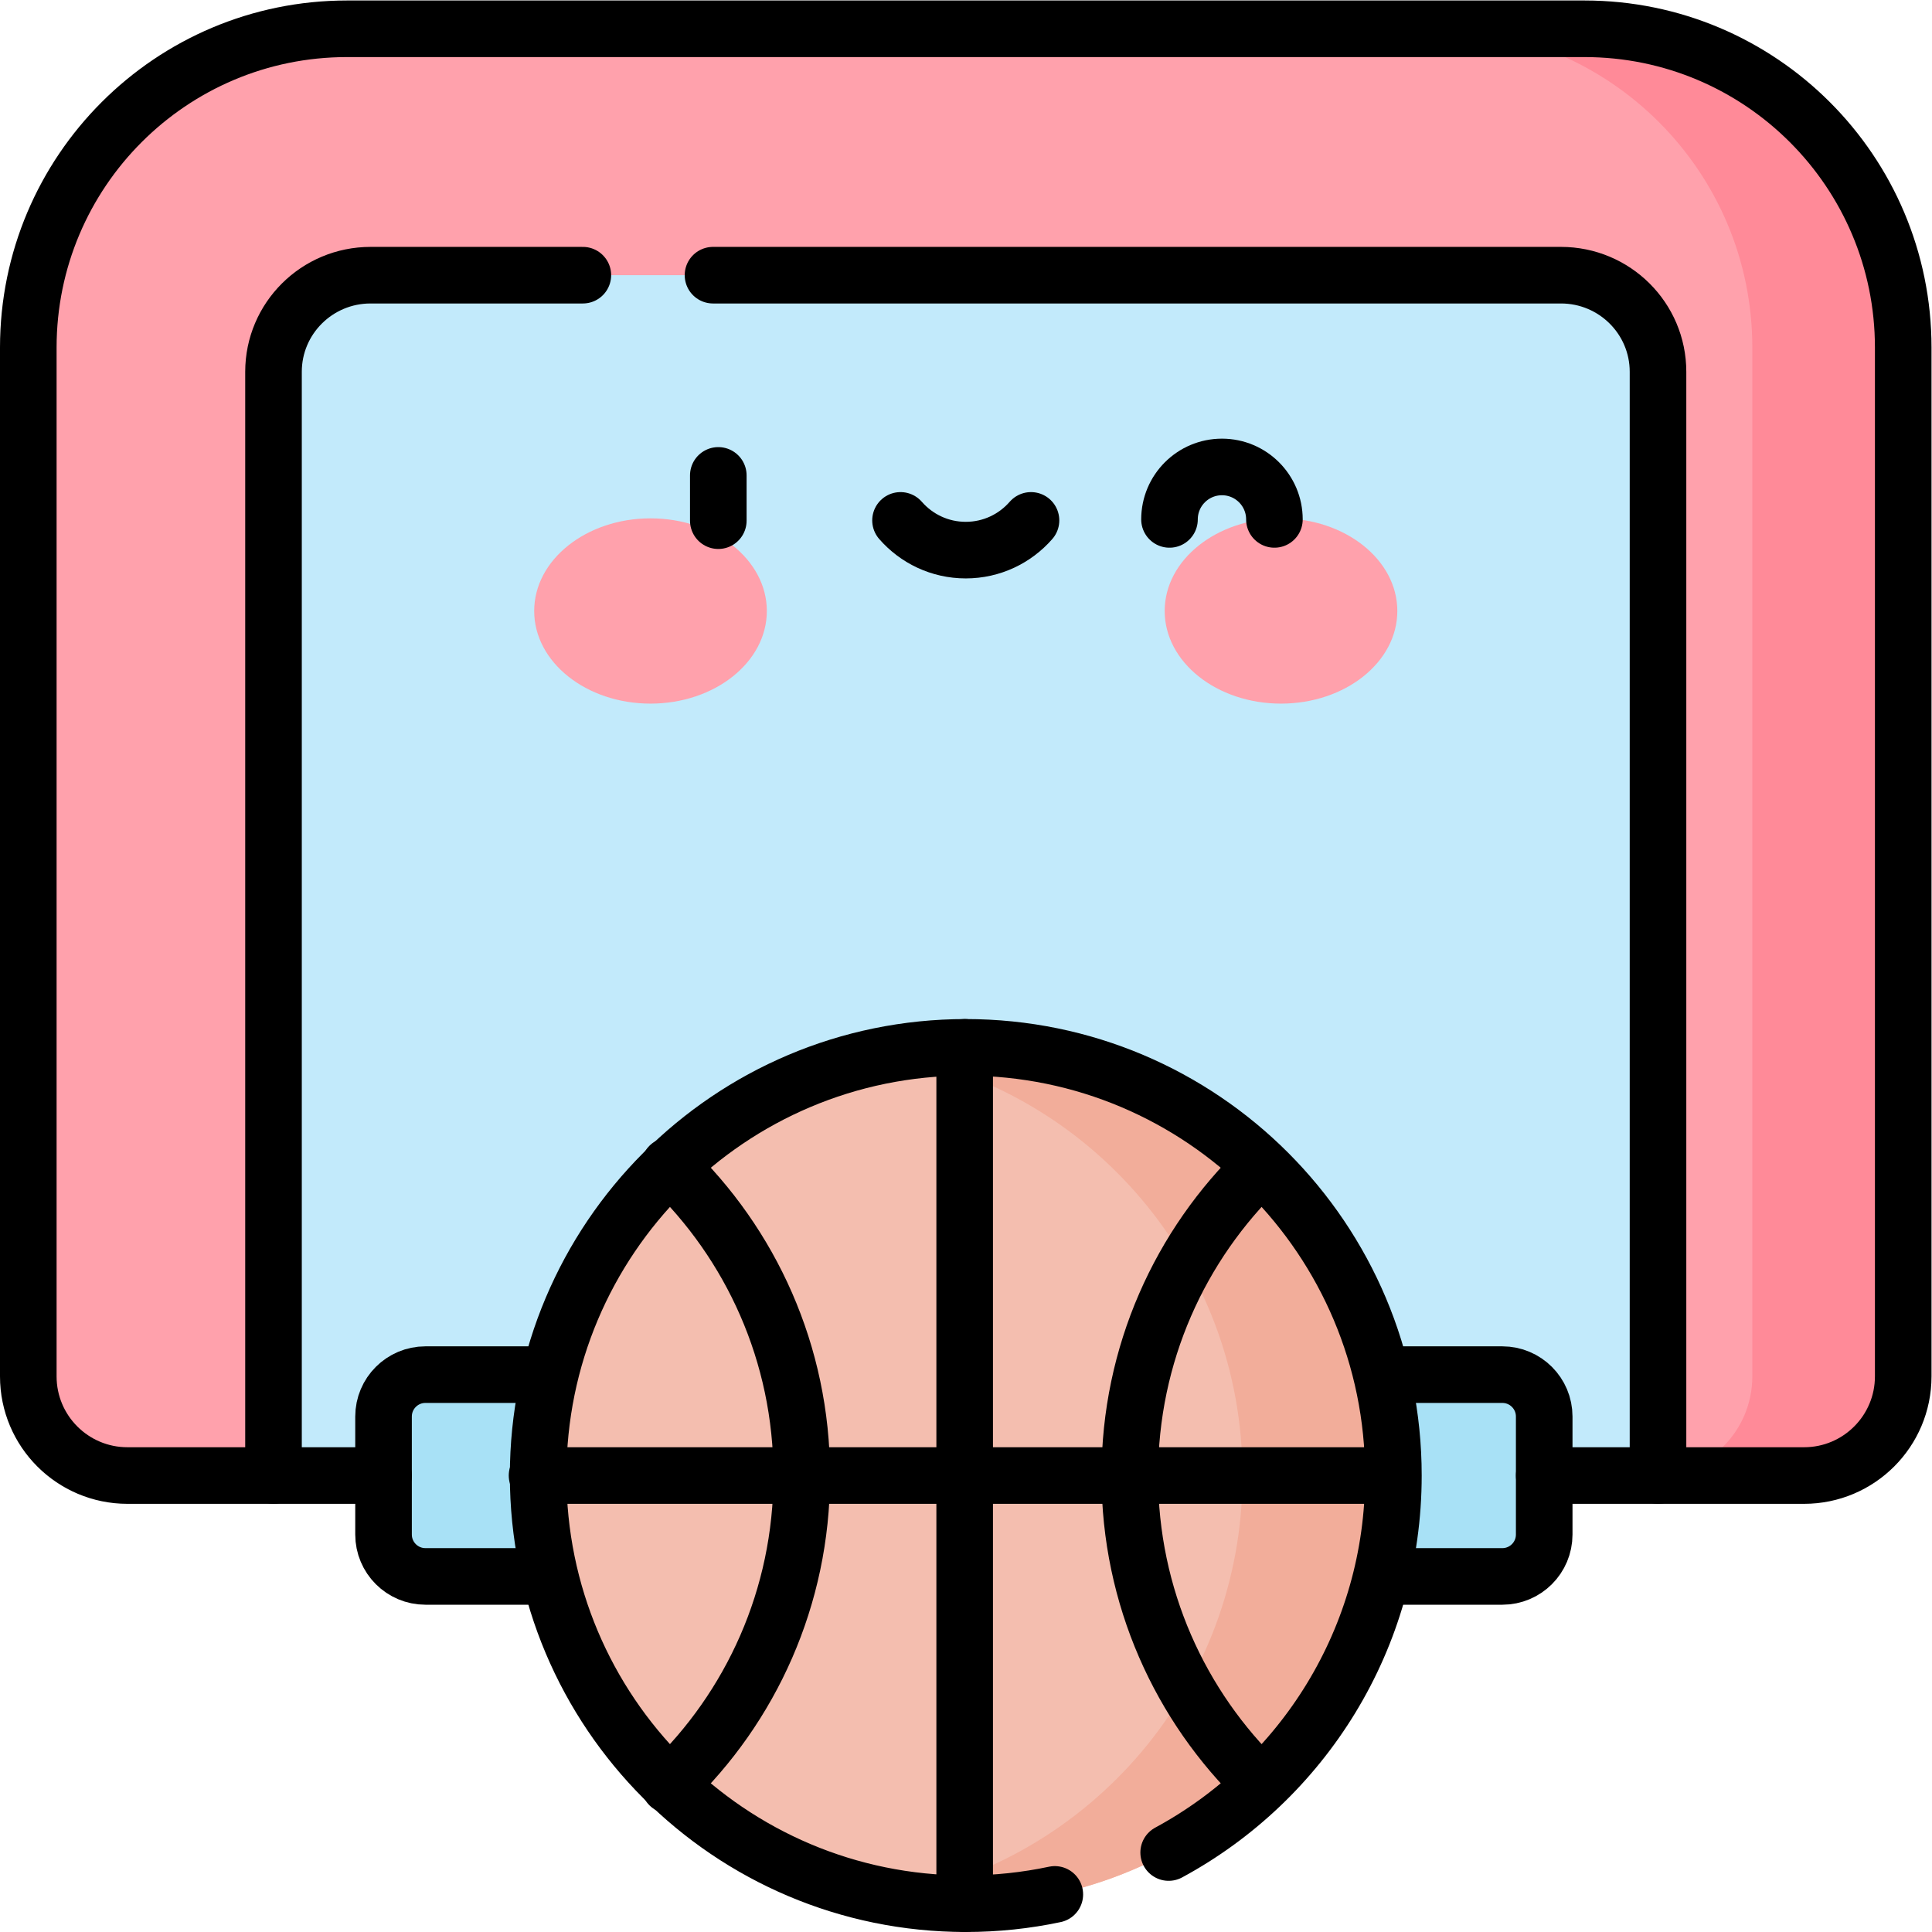
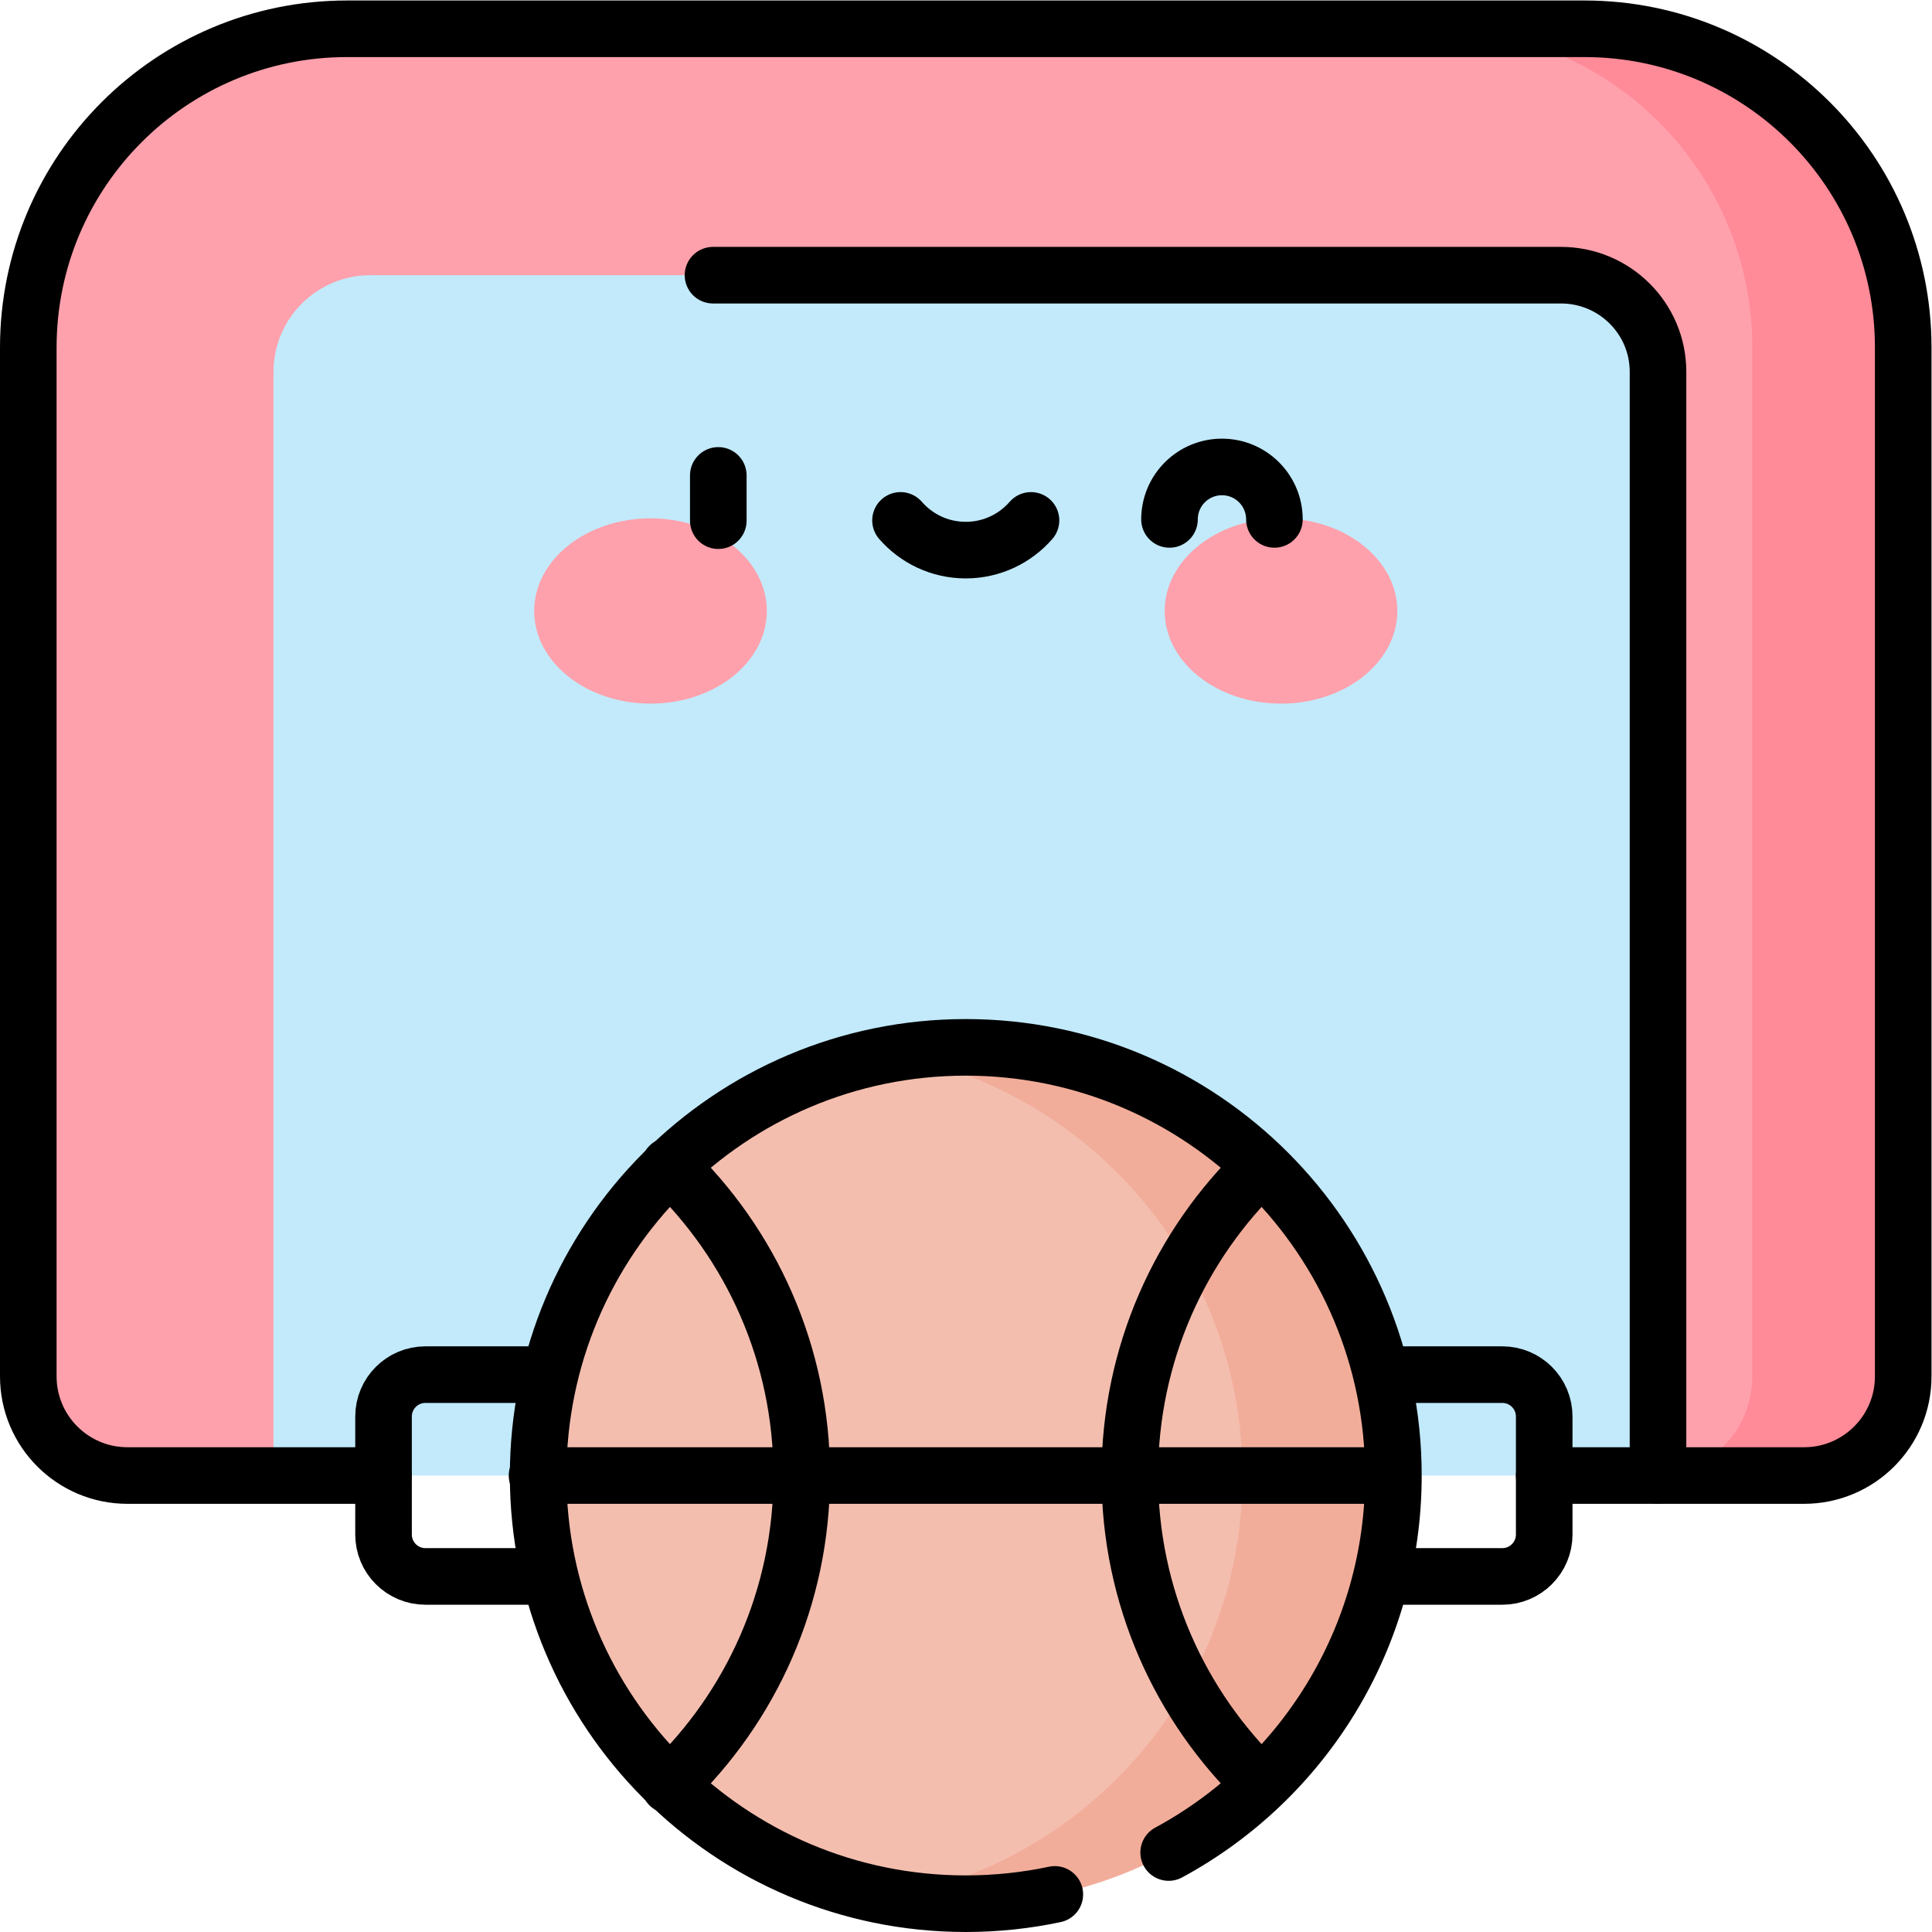
<svg xmlns="http://www.w3.org/2000/svg" version="1.1" id="svg5892" xml:space="preserve" width="682.667" height="682.667" viewBox="0 0 682.667 682.667">
  <defs id="defs5896">
    <clipPath clipPathUnits="userSpaceOnUse" id="clipPath5906">
      <path d="M 0,512 H 512 V 0 H 0 Z" id="path5904" />
    </clipPath>
  </defs>
  <g id="g5898" transform="matrix(1.333,0,0,-1.333,0,682.667)">
    <g id="g5900">
      <g id="g5902" clip-path="url(#clipPath5906)">
        <g id="g5908" transform="translate(403,504.5)">
          <path d="m 0,0 h -311 c -46.668,0 -84.5,-37.832 -84.5,-84.5 v -272.717 c 0,-14.516 11.767,-26.283 26.283,-26.283 h 38.717 l 183.503,64.667 L 36.5,-383.5 h 21.717 c 14.516,0 26.283,11.767 26.283,26.283 V -84.5 C 84.5,-37.832 46.668,0 0,0" style="fill:#ffa1ac;fill-opacity:1;fill-rule:nonzero;stroke:none" id="path5910" />
        </g>
        <g id="g5912" transform="translate(420,504.5)">
          <path d="M 0,0 H -40 C 6.668,0 44.5,-37.832 44.5,-84.5 v -272.717 c 0,-14.516 -11.767,-26.283 -26.283,-26.283 h 40 c 14.516,0 26.283,11.767 26.283,26.283 V -84.5 C 84.5,-37.832 46.668,0 0,0" style="fill:#ff8a98;fill-opacity:1;fill-rule:nonzero;stroke:none" id="path5914" />
        </g>
        <g id="g5916" transform="translate(413.775,439.183)">
          <path d="m 0,0 h -315.55 c -14.207,0 -25.725,-11.465 -25.725,-25.608 v -292.575 h 367 V -25.608 C 25.725,-11.465 14.208,0 0,0" style="fill:#c2eafb;fill-opacity:1;fill-rule:nonzero;stroke:none" id="path5918" />
        </g>
        <g id="g5920" transform="translate(398.226,147.745)">
-           <path d="m 0,0 h -285.452 c -6.135,0 -11.107,-4.973 -11.107,-11.107 v -31.276 c 0,-6.135 4.972,-11.108 11.107,-11.108 H 0 c 6.134,0 11.107,4.973 11.107,11.108 v 31.276 C 11.107,-4.973 6.134,0 0,0" style="fill:#a8e1f6;fill-opacity:1;fill-rule:nonzero;stroke:none" id="path5922" />
-         </g>
+           </g>
        <g id="g5924" transform="translate(369.356,121)">
          <path d="m 0,0 c 0,-62.683 -50.75,-113.498 -113.353,-113.498 -62.603,0 -113.353,50.815 -113.353,113.498 0,62.683 50.75,113.498 113.353,113.498 C -50.75,113.498 0,62.683 0,0" style="fill:#f4beaf;fill-opacity:1;fill-rule:nonzero;stroke:none" id="path5926" />
        </g>
        <g id="g5928" transform="translate(256.003,234.498)">
          <path d="m 0,0 c -6.824,0 -13.508,-0.605 -20,-1.762 53.064,-9.459 93.353,-55.886 93.353,-111.736 0,-55.85 -40.289,-102.278 -93.353,-111.737 6.492,-1.157 13.176,-1.761 20,-1.761 62.603,0 113.353,50.814 113.353,113.498 C 113.353,-50.815 62.603,0 0,0" style="fill:#f2ad9a;fill-opacity:1;fill-rule:nonzero;stroke:none" id="path5930" />
        </g>
        <g id="g5932" transform="translate(203.269,350.171)">
          <path d="m 0,0 c 0,-13.561 -13.805,-24.555 -30.834,-24.555 -17.029,0 -30.834,10.994 -30.834,24.555 0,13.561 13.805,24.555 30.834,24.555 C -13.805,24.555 0,13.561 0,0" style="fill:#ffa1ac;fill-opacity:1;fill-rule:nonzero;stroke:none" id="path5934" />
        </g>
        <g id="g5936" transform="translate(308.731,350.171)">
          <path d="m 0,0 c 0,-13.561 13.805,-24.555 30.834,-24.555 17.029,0 30.834,10.994 30.834,24.555 0,13.561 -13.805,24.555 -30.834,24.555 C 13.805,24.555 0,13.561 0,0" style="fill:#ffa1ac;fill-opacity:1;fill-rule:nonzero;stroke:none" id="path5938" />
        </g>
        <g id="g5940" transform="translate(189,439.183)">
          <path d="M 0,0 H 39.351 224.775 C 238.982,0 250.5,-11.465 250.5,-25.608 v -292.575" style="fill:none;stroke:#000000;stroke-width:15;stroke-linecap:round;stroke-linejoin:round;stroke-miterlimit:10;stroke-dasharray:none;stroke-opacity:1" id="path5942" />
        </g>
        <g id="g5944" transform="translate(72.5,121)">
-           <path d="m 0,0 v 292.575 c 0,14.143 11.518,25.608 25.725,25.608 H 82" style="fill:none;stroke:#000000;stroke-width:15;stroke-linecap:round;stroke-linejoin:round;stroke-miterlimit:10;stroke-dasharray:none;stroke-opacity:1" id="path5946" />
-         </g>
+           </g>
        <g id="g5948" transform="translate(366.183,147.745)">
          <path d="m 0,0 h 32.044 c 6.134,0 11.107,-4.973 11.107,-11.107 v -31.276 c 0,-6.135 -4.973,-11.108 -11.107,-11.108 H 3.012" style="fill:none;stroke:#000000;stroke-width:15;stroke-linecap:butt;stroke-linejoin:round;stroke-miterlimit:10;stroke-dasharray:none;stroke-opacity:1" id="path5950" />
        </g>
        <g id="g5952" transform="translate(143.324,94.255)">
          <path d="m 0,0 h -30.55 c -6.134,0 -11.107,4.973 -11.107,11.107 v 31.276 c 0,6.135 4.973,11.108 11.107,11.108 H 3.056" style="fill:none;stroke:#000000;stroke-width:15;stroke-linecap:butt;stroke-linejoin:round;stroke-miterlimit:10;stroke-dasharray:none;stroke-opacity:1" id="path5954" />
        </g>
        <g id="g5956" transform="translate(177.44,203.099)">
          <path d="m 0,0 c 21.617,-20.667 35.083,-49.812 35.083,-82.099 0,-32.287 -13.466,-61.432 -35.083,-82.099" style="fill:none;stroke:#000000;stroke-width:15;stroke-linecap:round;stroke-linejoin:round;stroke-miterlimit:10;stroke-dasharray:none;stroke-opacity:1" id="path5958" />
        </g>
        <g id="g5960" transform="translate(334.275,39.184)">
          <path d="m 0,0 c -21.444,20.649 -34.791,49.671 -34.791,81.816 0,32.145 13.347,61.167 34.791,81.816" style="fill:none;stroke:#000000;stroke-width:15;stroke-linecap:round;stroke-linejoin:round;stroke-miterlimit:10;stroke-dasharray:none;stroke-opacity:1" id="path5962" />
        </g>
        <g id="g5964" transform="translate(255.713,234.5)">
-           <path d="M 0,0 V -227" style="fill:none;stroke:#000000;stroke-width:15;stroke-linecap:round;stroke-linejoin:round;stroke-miterlimit:10;stroke-dasharray:none;stroke-opacity:1" id="path5966" />
-         </g>
+           </g>
        <g id="g5968" transform="translate(369.068,121)">
          <path d="M 0,0 H -226.71" style="fill:none;stroke:#000000;stroke-width:15;stroke-linecap:round;stroke-linejoin:round;stroke-miterlimit:10;stroke-dasharray:none;stroke-opacity:1" id="path5970" />
        </g>
        <g id="g5972" transform="translate(279.609,9.966)">
          <path d="m 0,0 c -7.614,-1.615 -15.511,-2.465 -23.606,-2.465 -62.603,0 -113.353,50.815 -113.353,113.499 0,62.683 50.75,113.498 113.353,113.498 62.604,0 113.354,-50.815 113.354,-113.498 0,-43.196 -24.1,-80.756 -59.572,-99.935" style="fill:none;stroke:#000000;stroke-width:15;stroke-linecap:round;stroke-linejoin:round;stroke-miterlimit:10;stroke-dasharray:none;stroke-opacity:1" id="path5974" />
        </g>
        <g id="g5976" transform="translate(101.667,121)">
          <path d="M 0,0 H -67.884 C -82.4,0 -94.167,11.767 -94.167,26.283 V 299 c 0,46.668 37.832,84.5 84.5,84.5 h 328 c 46.668,0 84.5,-37.832 84.5,-84.5 V 26.283 C 402.833,11.767 391.066,0 376.551,0 h -68.884" style="fill:none;stroke:#000000;stroke-width:15;stroke-linecap:round;stroke-linejoin:round;stroke-miterlimit:10;stroke-dasharray:none;stroke-opacity:1" id="path5978" />
        </g>
        <g id="g5980" transform="translate(310.006,374.445)">
          <path d="M 0,0 C 0,7.68 6.226,13.906 13.906,13.906 21.586,13.906 27.812,7.68 27.812,0" style="fill:none;stroke:#000000;stroke-width:15;stroke-linecap:round;stroke-linejoin:round;stroke-miterlimit:10;stroke-dasharray:none;stroke-opacity:1" id="path5982" />
        </g>
        <g id="g5984" transform="translate(190.405,386.11)">
          <path d="M 0,0 V -12" style="fill:none;stroke:#000000;stroke-width:15;stroke-linecap:round;stroke-linejoin:round;stroke-miterlimit:10;stroke-dasharray:none;stroke-opacity:1" id="path5986" />
        </g>
        <g id="g5988" transform="translate(238.706,374.183)">
          <path d="m 0,0 c 4.205,-4.825 10.391,-7.879 17.294,-7.879 6.903,0 13.089,3.054 17.294,7.879" style="fill:none;stroke:#000000;stroke-width:15;stroke-linecap:round;stroke-linejoin:round;stroke-miterlimit:10;stroke-dasharray:none;stroke-opacity:1" id="path5990" />
        </g>
      </g>
    </g>
  </g>
</svg>